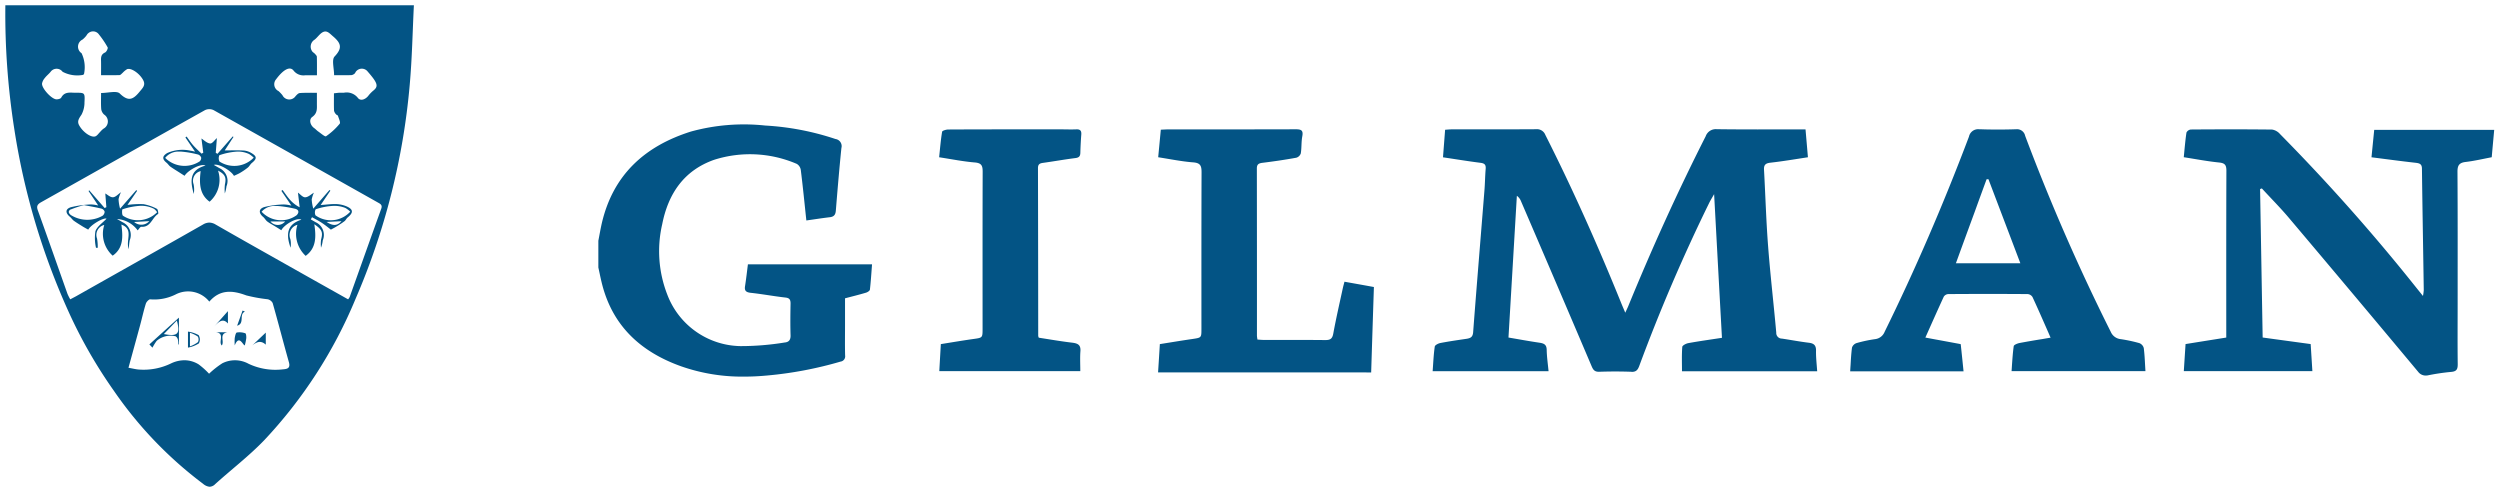
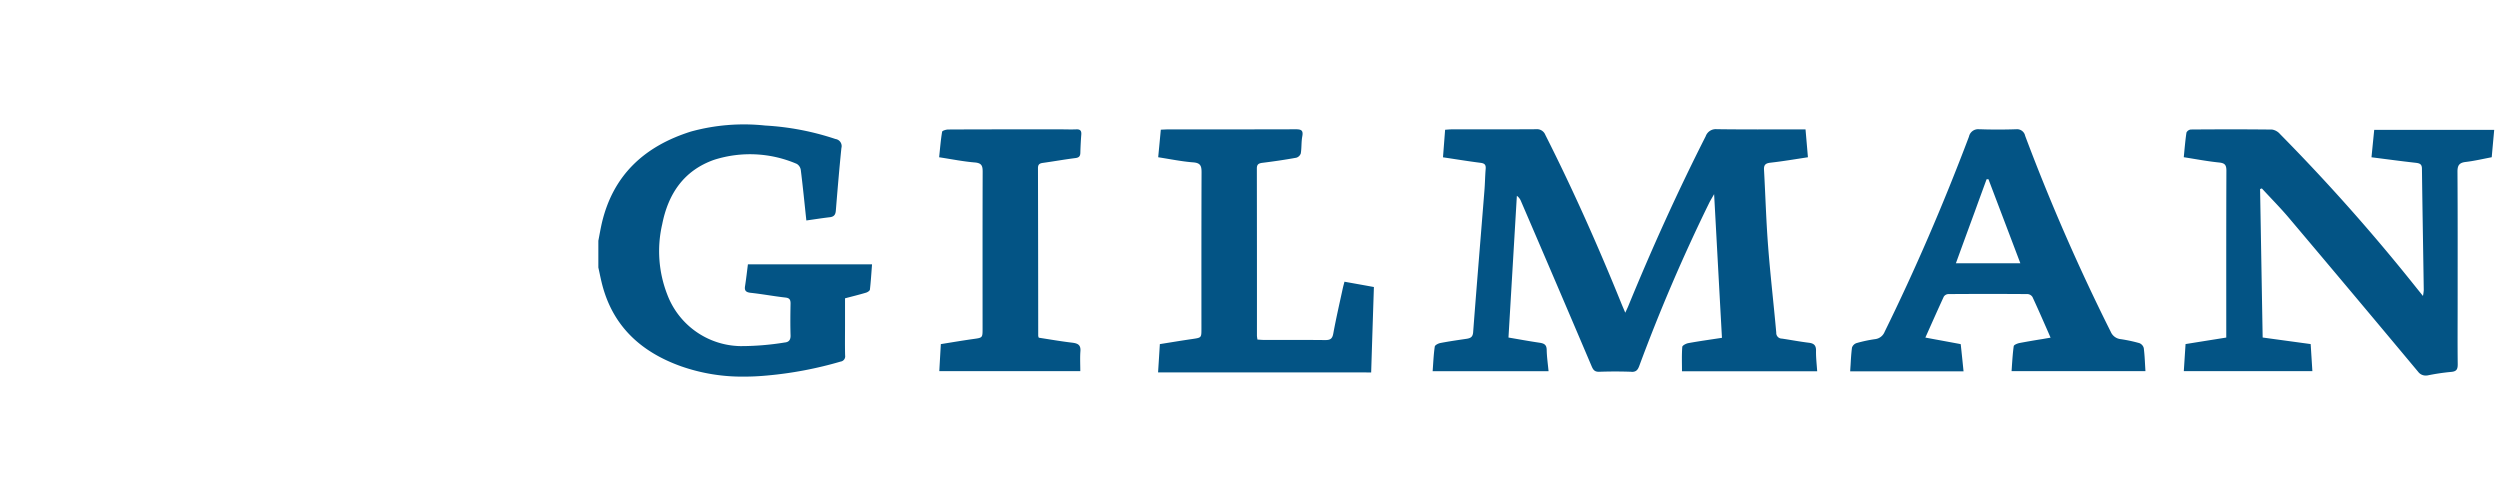
<svg xmlns="http://www.w3.org/2000/svg" width="235.948" height="46.44" viewBox="0 0 235.948 46.44">
  <g id="Group_8635" data-name="Group 8635" transform="translate(0.5 0.5)">
-     <path id="Path_26033" data-name="Path 26033" d="M3690.917-15858.835a37.623,37.623,0,0,1-8.4-8.748,45.456,45.456,0,0,1-4.343-7.593,65.98,65.98,0,0,1-5.075-17.115,70.276,70.276,0,0,1-.849-11.709h38.557c-.125,2.5-.168,4.994-.391,7.484a65.217,65.217,0,0,1-5.118,20.232,44.032,44.032,0,0,1-8.608,13.323c-1.432,1.492-3.1,2.764-4.641,4.156a.778.778,0,0,1-.519.244A1.083,1.083,0,0,1,3690.917-15858.835Zm-.4-11.258a7.306,7.306,0,0,1,.959.865,8.271,8.271,0,0,1,1.252-.986,2.659,2.659,0,0,1,2.477.047,5.929,5.929,0,0,0,3.209.529c.375-.033.77-.062.6-.668-.524-1.86-1.005-3.731-1.534-5.591a.7.7,0,0,0-.473-.359,14.458,14.458,0,0,1-2.027-.367c-1.3-.488-2.477-.572-3.479.59a2.56,2.56,0,0,0-3.185-.674,4.529,4.529,0,0,1-2.383.459c-.125-.02-.368.234-.422.406-.215.682-.364,1.387-.552,2.074-.352,1.3-.712,2.6-1.088,3.978.36.063.646.137.935.164a5.94,5.94,0,0,0,3.08-.574,2.963,2.963,0,0,1,1.259-.3A2.568,2.568,0,0,1,3690.521-15870.093Zm1.589-13.21c2.5,1.436,5.009,2.84,7.513,4.254,1.651.932,3.306,1.859,4.98,2.8a1.363,1.363,0,0,0,.149-.221c.994-2.775,1.976-5.553,2.978-8.328.129-.355-.078-.457-.313-.588q-7.753-4.365-15.514-8.723a.952.952,0,0,0-.8,0c-5.161,2.885-10.31,5.8-15.468,8.691-.325.184-.465.354-.321.756.947,2.623,1.867,5.254,2.8,7.885a4.242,4.242,0,0,0,.266.527c.215-.111.376-.2.532-.281,4-2.26,8.009-4.508,12-6.781a1.19,1.19,0,0,1,.593-.18A1.2,1.2,0,0,1,3692.11-15883.3Zm-12.388-11.586a2.464,2.464,0,0,1-.274,1.2c-.226.344-.45.615-.23,1.014.364.664,1.158,1.207,1.55,1.037.164-.074.281-.262.422-.4a2.17,2.17,0,0,1,.321-.314.772.772,0,0,0,.066-1.334.857.857,0,0,1-.274-.508c-.038-.475-.015-.957-.015-1.529.658,0,1.467-.24,1.765.047.806.785,1.252.588,1.87-.166.29-.352.583-.613.353-1.07-.333-.656-1.158-1.213-1.534-1.059a1.962,1.962,0,0,0-.411.338c-.093.078-.2.215-.3.221-.567.018-1.139.01-1.745.01,0-.5.008-.9,0-1.295-.008-.342-.035-.658.375-.846.137-.059.3-.391.247-.488a8.628,8.628,0,0,0-.821-1.217.674.674,0,0,0-1.01-.113c-.09.061-.141.188-.219.277a2.3,2.3,0,0,1-.321.318.739.739,0,0,0-.09,1.287,3.067,3.067,0,0,1,.231,1.963.344.344,0,0,1-.086.082,2.951,2.951,0,0,1-1.937-.293.7.7,0,0,0-1.135.012c-.168.205-.383.367-.544.58a1.116,1.116,0,0,0-.258.51c-.059.447.931,1.521,1.377,1.5.148,0,.375-.057.431-.158.316-.6.86-.463,1.357-.463h.143C3679.737-15895.746,3679.759-15895.7,3679.722-15894.889Zm21.936-.854c0,.4,0,.674,0,.951-.008.48.089.949-.431,1.324-.353.248-.2.807.192,1.07.133.1.239.223.372.313.242.168.626.51.728.447a6.3,6.3,0,0,0,1.291-1.184c.1-.119-.09-.5-.167-.75-.02-.059-.142-.082-.184-.145a.7.7,0,0,1-.184-.336c-.021-.533-.008-1.066-.008-1.641.234-.021.407-.057.579-.055.121,0,.243,0,.364,0a1.34,1.34,0,0,1,1.307.479c.25.334.7.168.982-.174a3.084,3.084,0,0,1,.478-.5c.512-.406.43-.707-.524-1.8a.7.7,0,0,0-1.1-.014c-.055.059-.074.152-.133.2a.586.586,0,0,1-.3.148c-.532.016-1.064.008-1.639.008,0-.656-.243-1.457.046-1.766.767-.807.606-1.262-.153-1.908-.309-.262-.552-.576-.935-.4-.309.146-.516.5-.8.721a.77.77,0,0,0-.227,1.1c.067.094.184.15.262.238s.176.18.18.273c.016.57.008,1.143.008,1.746-.379,0-.661,0-.939,0-.055,0-.105,0-.156,0a1.178,1.178,0,0,1-1.1-.426c-.34-.455-.954-.143-1.662.809a.715.715,0,0,0,.145,1.061c.027.029.074.035.1.064a3.216,3.216,0,0,1,.356.375.716.716,0,0,0,1.24.086c.114-.123.258-.283.4-.289.241-.018.484-.023.735-.023C3701.054-15895.748,3701.345-15895.742,3701.658-15895.742Zm-12.169,22.539a2.917,2.917,0,0,1,1.005.332.784.784,0,0,1,.024.781,2.918,2.918,0,0,1-1.029.4Zm.188,1.394a2.912,2.912,0,0,0,.751-.4.538.538,0,0,0-.011-.527,2.849,2.849,0,0,0-.74-.355Zm-3.831-.184c.939-.856,1.882-1.708,2.79-2.528v2.524l-.059.012a2.2,2.2,0,0,0-.039-.46.534.534,0,0,0-.208-.314,2,2,0,0,0-1.792.428,4.694,4.694,0,0,0-.4.644C3686.038-15871.788,3685.944-15871.892,3685.846-15871.993Zm1.362-.979c1.319.26,1.572-.008,1.232-1.275C3688.033-15873.826,3687.643-15873.42,3687.208-15872.973Zm9.625-.141v1.144c-.469-.438-.876-.257-1.283.078C3695.961-15872.285,3696.372-15872.676,3696.833-15873.113Zm-4.687-.025h1.049c-.807.166-.235.857-.513,1.243C3692.326-15872.221,3693-15873.031,3692.146-15873.139Zm1.756,1.233a5.025,5.025,0,0,1,0-.681c.032-.191.094-.508.2-.531a1.614,1.614,0,0,1,.8.074c.075.023.1.3.09.461a4.8,4.8,0,0,1-.141.683C3694.666-15871.921,3694.317-15872.953,3693.9-15871.905Zm-.642-3.235v1.174c-.454-.52-.841-.207-1.295.281C3692.455-15874.232,3692.827-15874.65,3693.261-15875.141Zm1.378-.051.23.1c-.6.256.012,1.127-.74,1.332C3694.313-15874.277,3694.478-15874.734,3694.639-15875.191Zm5.176-8.092a1,1,0,0,0-.661,1.35,2.194,2.194,0,0,1,.02.814c-.407-1.154-.431-2.187,1.021-2.643-.426-.254-1.644.484-1.894.994-.184-.117-.364-.234-.548-.342-.258-.162-.528-.3-.771-.479-.152-.113-.246-.307-.391-.432-.438-.361-.446-.764.1-.936a8.3,8.3,0,0,1,1.862-.244,3.021,3.021,0,0,1,.7.109c-.36-.531-.653-.963-.947-1.393.035-.027.074-.055.114-.084.215.295.418.6.656.877a3.082,3.082,0,0,0,.956.756c-.059-.494-.113-.986-.161-1.383.211.146.45.451.685.441.281-.01.552-.279.821-.437a2.718,2.718,0,0,0-.208.645,3.928,3.928,0,0,0,.149.863c.533-.613,1.033-1.191,1.53-1.762l.082.064c-.293.432-.591.871-.916,1.355.532-.035.99-.1,1.444-.09a2.834,2.834,0,0,1,.928.188c.716.287.751.609.172,1.08-.117.1-.18.264-.3.354a8.777,8.777,0,0,1-.755.5c-.172.107-.356.2-.525.291-.226-.174-.528-.424-.853-.637-.294-.2-.615-.357-.927-.535-.039.066-.075.141-.113.207.157.1.316.182.473.275a1.312,1.312,0,0,1,.653,1.707,2.614,2.614,0,0,1-.165.688,3.143,3.143,0,0,1,.008-.768c.184-.687.1-.941-.638-1.443.172,1.156.2,2.244-.818,2.982A2.84,2.84,0,0,1,3699.815-15883.283Zm2.758-.27c.591.395,1,.379,1.409-.068C3703.5-15883.6,3703.05-15883.578,3702.573-15883.553Zm-3.913-.043h-1.385A.9.9,0,0,0,3698.661-15883.6Zm2.884-1.154a.682.682,0,0,0-.02.574,2.487,2.487,0,0,0,3.283-.344,2.191,2.191,0,0,0-.462-.352,2.814,2.814,0,0,0-1.07-.2A6.074,6.074,0,0,0,3701.544-15884.75Zm-5.106.23a2.506,2.506,0,0,0,3.311.332c.238-.246.234-.527-.172-.613a11.005,11.005,0,0,0-1.464-.244c-.124-.01-.248-.016-.37-.016A1.61,1.61,0,0,0,3696.438-15884.52Zm-14.853,1.252a.966.966,0,0,0-.673,1.291,4.579,4.579,0,0,1,.063.865l-.165,0a4.208,4.208,0,0,1-.054-1.568c.172-.463.7-.8,1.048-1.18-.25-.131-1.467.553-1.726,1.035-.176-.1-.344-.187-.509-.289-.286-.178-.575-.352-.849-.549-.137-.1-.235-.258-.368-.371-.431-.355-.454-.725.063-.9a9.187,9.187,0,0,1,1.917-.27,3.153,3.153,0,0,1,.688.1c-.348-.523-.63-.949-.912-1.365l.063-.068q.727.838,1.455,1.672l.161-.082c-.035-.459-.071-.918-.1-1.293.2.107.462.369.72.359s.485-.289.763-.477a2.7,2.7,0,0,0-.231.662,4.037,4.037,0,0,0,.145.893c.54-.619,1.033-1.186,1.529-1.752.028.023.051.047.078.07l-.911,1.326a8.673,8.673,0,0,1,1.506-.072,4.365,4.365,0,0,1,1.272.441c.1.047.16.455.113.484-.575.342-.689,1.279-1.584,1.211-.106-.008-.231.225-.344.338a2.619,2.619,0,0,0-1.949-1.072c.219.129.379.215.536.309a1.326,1.326,0,0,1,.661,1.711,6.066,6.066,0,0,0-.085.828c-.329-.844.508-1.877-.7-2.324.145,1.115.215,2.213-.821,2.936A2.77,2.77,0,0,1,3681.585-15883.268Zm2.825-.281a1.018,1.018,0,0,0,1.432-.078Zm-1.1-1.2c-.047.016-.07.516.043.607a2.548,2.548,0,0,0,3.228-.33,1.515,1.515,0,0,0-.168-.205.623.623,0,0,0-.187-.143,2.658,2.658,0,0,0-1.17-.258A6.423,6.423,0,0,0,3683.307-15884.746Zm-4.852,0c-.282.125-.286.34-.02.547a2.915,2.915,0,0,0,2.989.068.518.518,0,0,0,.2-.379.439.439,0,0,0-.286-.291c-.516-.131-1.044-.217-1.671-.338A10.532,10.532,0,0,0,3678.455-15884.742Zm12.227-3.6a.937.937,0,0,0-.668,1.227,2.407,2.407,0,0,1,.02.93c-.317-1.148-.462-2.256,1.107-2.678-.458-.238-1.679.467-1.972.963-.148-.094-.293-.184-.434-.277-.3-.193-.61-.377-.9-.582-.141-.1-.231-.26-.364-.369-.435-.352-.423-.629.063-.922a3.545,3.545,0,0,1,2.222-.213c.094.008.188.039.4.082-.341-.5-.626-.918-.912-1.338l.114-.088c.211.287.407.586.638.848s.517.518.774.77l.161-.09c-.062-.49-.125-.988-.172-1.342.22.137.5.436.822.471.2.023.438-.342.634-.51-.027.395-.066.893-.106,1.387.055.033.106.068.161.1l1.444-1.645.07.051c-.281.428-.559.857-.829,1.271.614,0,1.2-.023,1.792.01a1.658,1.658,0,0,1,.728.238c.536.316.528.537.046.934-.149.121-.235.313-.38.434a5.918,5.918,0,0,1-.715.492c-.188.115-.392.193-.6.295-.211-.439-1.417-1.2-1.9-1.033l.524.3a1.328,1.328,0,0,1,.673,1.709,3.288,3.288,0,0,1-.157.682,4.055,4.055,0,0,1,.008-.844c.145-.652.028-.955-.649-1.311a2.744,2.744,0,0,1-.795,2.934C3690.565-15886.158,3690.542-15887.223,3690.682-15888.342Zm1.772-1.51a.752.752,0,0,0,0,.6,2.557,2.557,0,0,0,3.239-.359,2.608,2.608,0,0,0-.45-.35,2.515,2.515,0,0,0-1.068-.225A6.156,6.156,0,0,0,3692.455-15889.852Zm-5.122.258a2.6,2.6,0,0,0,3.255.336.436.436,0,0,0,.149-.348.466.466,0,0,0-.29-.3,9.221,9.221,0,0,0-1.585-.275c-.057,0-.114,0-.171,0A1.571,1.571,0,0,0,3687.333-15889.594Z" transform="translate(-3672.245 15904)" fill="#035485" stroke="rgba(0,0,0,0)" stroke-width="1" />
    <path id="Path_26034" data-name="Path 26034" d="M3629.822-15841.031c-3.819-1.361-6.511-3.826-7.5-7.892-.117-.475-.211-.959-.317-1.437v-2.521c.105-.545.2-1.094.321-1.633,1.061-4.584,4.05-7.295,8.413-8.674a18.877,18.877,0,0,1,7.011-.568,25.331,25.331,0,0,1,6.633,1.271.678.678,0,0,1,.56.854c-.2,1.963-.365,3.936-.525,5.91-.031.373-.168.57-.563.617-.724.084-1.448.2-2.219.307-.176-1.639-.329-3.2-.525-4.766a.806.806,0,0,0-.379-.574,11.167,11.167,0,0,0-7.794-.387c-2.869,1.008-4.343,3.219-4.907,6.086a11.262,11.262,0,0,0,.466,6.6,7.52,7.52,0,0,0,6.933,4.9,25.733,25.733,0,0,0,4.164-.342c.4-.037.567-.254.551-.682-.031-1-.02-2,0-3,0-.365-.106-.523-.5-.562-1.092-.123-2.176-.328-3.267-.445-.442-.053-.6-.2-.528-.636.105-.67.18-1.342.27-2.053h11.715c-.062.807-.11,1.6-.2,2.385-.012.113-.228.251-.372.292-.63.189-1.272.346-1.977.531v2.564c0,.943-.016,1.881.008,2.824a.5.5,0,0,1-.426.584,36.086,36.086,0,0,1-6.934,1.314c-.729.068-1.455.105-2.176.105A17.391,17.391,0,0,1,3629.822-15841.031Zm163.92.5q-6.056-7.257-12.157-14.478c-.818-.973-1.717-1.871-2.579-2.811-.055.02-.113.039-.168.057.083,4.662.16,9.318.243,14.013,1.53.211,3.013.412,4.531.619.055.855.106,1.686.161,2.557h-12.134c.055-.84.106-1.666.165-2.557,1.307-.211,2.547-.408,3.842-.615v-.617c0-5.044-.008-10.087.012-15.132,0-.527-.137-.715-.681-.771-1.088-.109-2.168-.316-3.342-.5.078-.793.141-1.566.254-2.326a.529.529,0,0,1,.407-.289c2.562-.018,5.125-.025,7.685.006a1.257,1.257,0,0,1,.739.424,182.335,182.335,0,0,1,12.783,14.4c.208.262.419.519.708.88a4.51,4.51,0,0,0,.075-.546c-.055-3.82-.125-7.639-.172-11.463,0-.437-.216-.516-.587-.559-1.366-.152-2.731-.338-4.175-.521.086-.857.168-1.7.258-2.59h11.324c-.078.863-.156,1.7-.234,2.586-.83.158-1.644.35-2.469.447-.607.074-.767.332-.763.928.027,4.139.016,8.281.016,12.427,0,1.9-.016,3.8.007,5.7.008.49-.089.721-.637.76a20.386,20.386,0,0,0-2.192.326,1.51,1.51,0,0,1-.2.016A.883.883,0,0,1,3793.742-15840.533Zm-118.911.076c.062-.959.113-1.768.168-2.672,1.014-.16,2.031-.332,3.048-.479.876-.131.876-.111.876-.963,0-4.923-.007-9.845.012-14.767,0-.594-.09-.891-.782-.943-1.068-.08-2.129-.3-3.311-.484.083-.855.164-1.713.247-2.6.266-.012.465-.027.661-.027,4.022,0,8.045,0,12.067-.012.513,0,.735.086.625.666-.1.527-.054,1.078-.141,1.607a.636.636,0,0,1-.423.41c-1.06.193-2.128.35-3.2.482-.352.047-.528.141-.524.543q.012,7.893.008,15.784a2.766,2.766,0,0,0,.051.354c.195.01.391.033.583.033h1.941c1.3,0,2.59,0,3.881.014.462,0,.658-.119.748-.609.267-1.453.6-2.895.912-4.337.039-.172.09-.34.145-.561.931.166,1.823.326,2.778.5-.09,2.733-.176,5.44-.258,8.062Zm44.645-.062q-1.5-.053-3,0c-.427.014-.571-.16-.724-.518q-3.317-7.8-6.672-15.589a1.125,1.125,0,0,0-.387-.5c-.262,4.428-.524,8.857-.791,13.376.962.164,1.941.344,2.919.488.426.064.681.172.688.678.012.656.11,1.314.176,2.01h-10.94c.059-.785.089-1.555.2-2.318.016-.143.329-.3.524-.34.822-.16,1.655-.277,2.484-.4.365-.059.58-.16.615-.623.336-4.442.708-8.884,1.061-13.325.059-.7.063-1.4.122-2.1.031-.395-.122-.514-.5-.561-1.15-.145-2.293-.334-3.529-.518.066-.875.133-1.711.2-2.6.231-.016.446-.039.662-.039.88,0,1.761,0,2.641,0,1.76,0,3.521,0,5.282-.012a.844.844,0,0,1,.873.535c2.625,5.193,4.985,10.5,7.172,15.9.1.248.212.5.372.883.133-.287.215-.455.286-.627,2.227-5.437,4.648-10.786,7.305-16.028a1.009,1.009,0,0,1,1.045-.666c2.563.035,5.125.02,7.689.02h.688c.079.91.153,1.758.227,2.629-1.225.186-2.383.383-3.549.514-.469.055-.622.225-.595.678.133,2.395.2,4.793.384,7.182.208,2.732.528,5.45.771,8.177a.529.529,0,0,0,.532.564c.85.125,1.694.289,2.548.391.489.061.685.258.673.764-.012.631.066,1.264.11,1.93h-12.76c0-.768-.031-1.537.027-2.3.008-.137.36-.322.576-.359,1.041-.189,2.089-.334,3.169-.5-.247-4.481-.489-8.94-.739-13.56-.2.354-.34.578-.458.813a165.316,165.316,0,0,0-6.612,15.411c-.143.385-.309.551-.707.551A.554.554,0,0,1,3719.476-15840.52Zm20.676-.043c.011-.205.023-.4.039-.623v-.008c.031-.555.062-1.084.133-1.613a.684.684,0,0,1,.442-.424,12.791,12.791,0,0,1,1.757-.371,1.1,1.1,0,0,0,.88-.689c2.837-5.769,5.518-11.96,7.959-18.419a.885.885,0,0,1,.943-.7h.094c.541.023,1.1.029,1.683.029.536,0,1.1-.006,1.678-.027h.067a.779.779,0,0,1,.838.619,192.189,192.189,0,0,0,8.08,18.5,1.15,1.15,0,0,0,.947.691,14.137,14.137,0,0,1,1.753.375.693.693,0,0,1,.415.465c.066.516.094,1.023.122,1.564.012.188.023.4.036.617h-12.635c.016-.193.027-.391.039-.59.043-.582.082-1.187.165-1.771.02-.125.348-.258.563-.3.681-.127,1.346-.242,2.054-.355l.047-.006.165-.029c.215-.039.43-.074.649-.109l-.2-.463-.215-.488c-.438-1-.853-1.941-1.292-2.887a.6.6,0,0,0-.45-.277c-1.237-.008-2.5-.014-3.752-.014s-2.512.006-3.753.014a.549.549,0,0,0-.415.238c-.446.967-.872,1.92-1.322,2.928-.137.311-.278.623-.419.938l.854.16c.779.141,1.541.285,2.308.426l.176.037c.086.793.168,1.584.266,2.563v0Zm12.873-18.124-.794,2.17-.336.93c-.587,1.592-1.174,3.2-1.765,4.824h6.081c-1.049-2.771-2.035-5.361-2.986-7.867l-.023-.062h-.086A.468.468,0,0,1,3753.025-15858.687Zm-98.842,18.11c.047-.824.093-1.648.145-2.553,1.033-.166,2.05-.338,3.067-.482.868-.121.873-.107.873-.969,0-4.942-.008-9.882.008-14.827,0-.559-.106-.809-.731-.865-1.088-.088-2.172-.307-3.377-.492.086-.807.148-1.611.281-2.406.02-.105.38-.213.583-.213,3.561-.018,7.125-.014,10.686-.014.458,0,.92.02,1.382,0,.359-.018.512.109.485.48-.046.58-.074,1.158-.09,1.736-.008.318-.129.451-.458.492-1.033.131-2.051.314-3.083.457-.309.043-.458.146-.458.488q.018,7.928.023,15.847a1.55,1.55,0,0,0,.051.162c1.053.164,2.113.348,3.177.473.517.066.8.215.755.8-.047.611-.011,1.229-.011,1.885Z" transform="translate(-3566.033 15875.104)" fill="#035485" stroke="rgba(0,0,0,0)" stroke-width="1" />
  </g>
</svg>